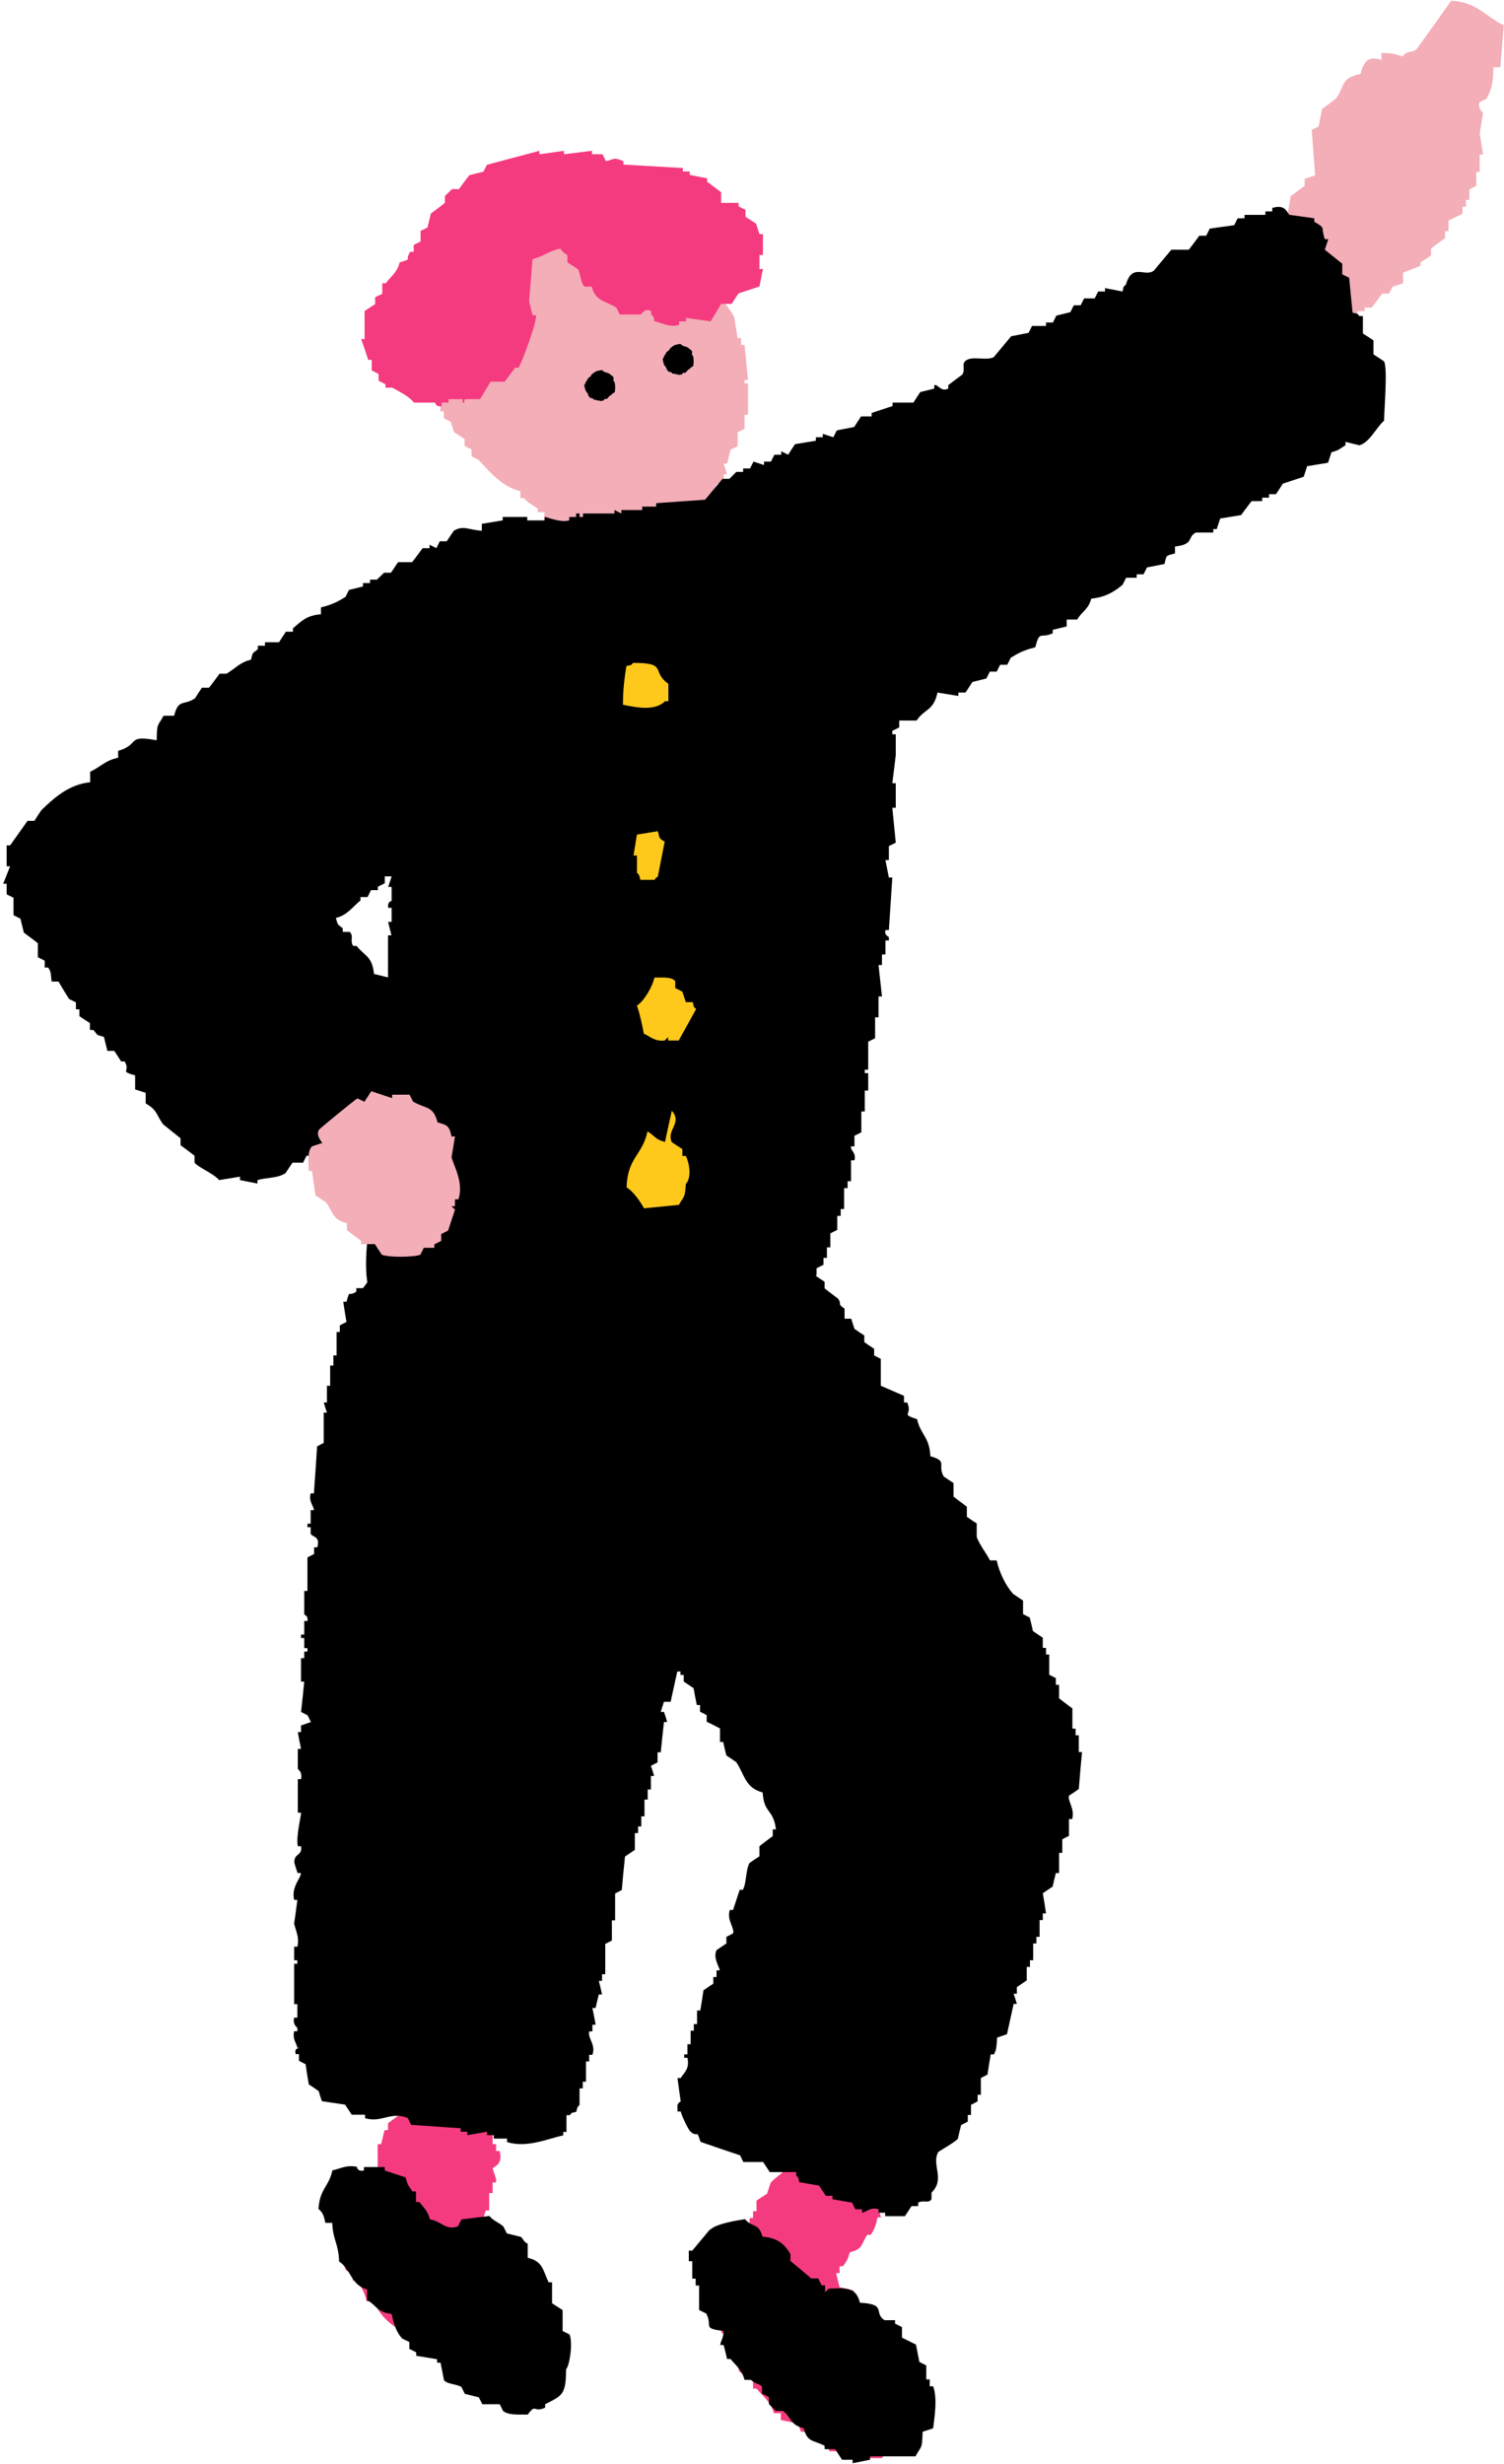
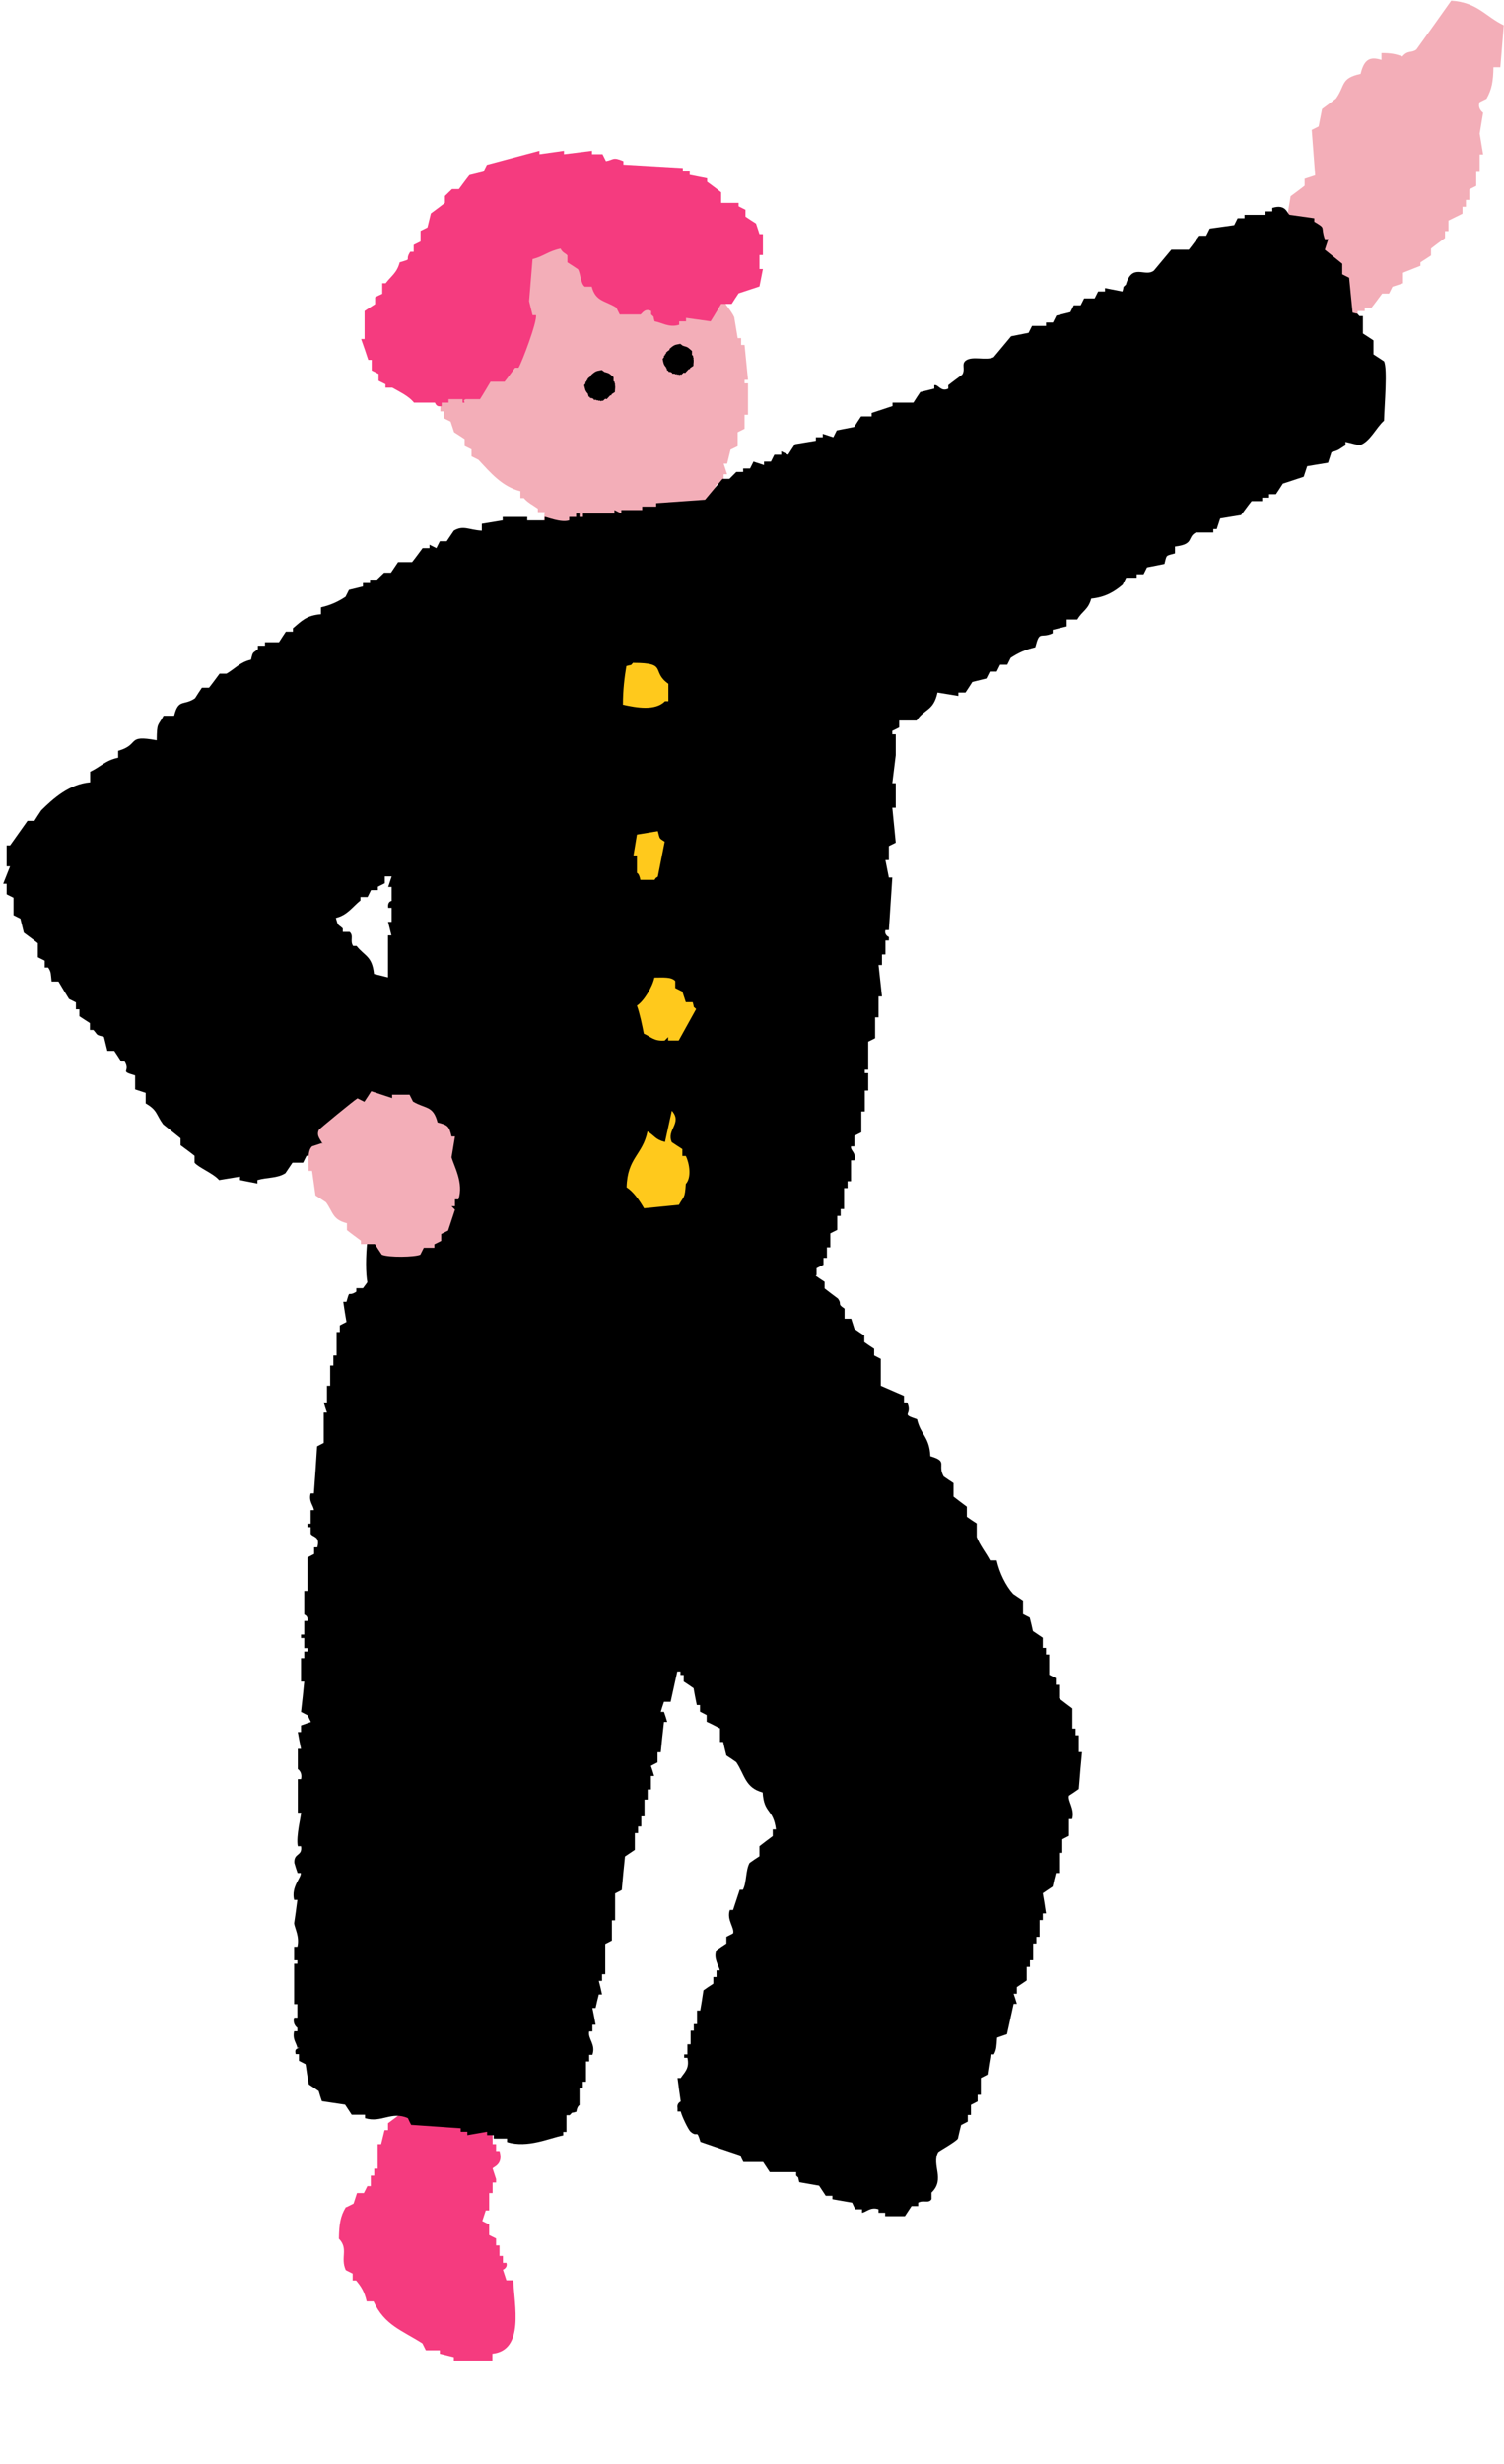
<svg xmlns="http://www.w3.org/2000/svg" id="_レイヤー_2" data-name="レイヤー_2" viewBox="0 0 65.55 107.35">
  <defs>
    <style>
      .cls-1 {
        fill: #f3aeb8;
      }

      .cls-1, .cls-2, .cls-3, .cls-4 {
        fill-rule: evenodd;
      }

      .cls-3 {
        fill: #ffc91c;
      }

      .cls-4 {
        fill: #f53b7f;
      }
    </style>
  </defs>
  <g id="_文字" data-name="文字">
    <g>
      <path class="cls-1" d="M18.77,14.57c.05-.46.1-.91.15-1.37.1-.05.2-.1.3-.15.05-.36.1-.71.15-1.07.1-.05.2-.1.3-.15v-.3c.1-.05.2-.1.3-.15v-.3h.15c.22-.27.35-.37.46-.76.52-.14.39-.32.91-.46v-.3c.15-.05.3-.1.46-.15v-.15h.3v-.15c.25-.05.51-.1.76-.15v-.15h.61v-.15c.58-.13.49.26.61.3.36.14.58-.14.76-.15v.15h.3c.05.1.1.2.15.3.33.14.42-.14.61-.15v.15c.43.16.71.26,1.22.3v.3c1.24.23,3.43,1.71,3.66,2.89h.46c.13.48.44.7.61,1.07l.15.91h.15v.3h.15c.05.51.1,1.02.15,1.52h-.15v.15h.15v1.37h-.15v.61c-.1.05-.2.1-.3.15v.61c-.1.05-.2.1-.31.15-.05.2-.1.41-.15.61h-.15c.05.15.1.3.15.46h-.15v.3c-.1.05-.2.1-.31.15-.27.5.17.39-.46.76.05.3.1.61.15.91h.15v.61c.15.1.3.2.46.3v.46c.1.05.2.1.3.15.05.46.1.91.15,1.37h-.15l.15.15v.15h-.15v.46h-.15c-.18.72-.77.91-1.37,1.22v.15h-.61c-.05.1-.1.2-.15.3h-.3v.15h-.76v.15c-.71.05-1.42.1-2.13.15v-.15c-.41.05-.81.1-1.22.15v-.15c-1.05-.29-2.02-.15-2.29-1.22-.15-.05-.3-.1-.46-.15v-1.22c.1-.05.2-.1.3-.15v-.76h.15v-.3h.15v-.46h.15c.05-.2.1-.41.15-.61h.15v-.61h.15c.13-.22.11-.26.15-.61h-.3v-.15c-.21-.15-.44-.26-.61-.46h-.15v-.3c-.81-.2-1.33-.84-1.83-1.37-.1-.05-.2-.1-.3-.15v-.3c-.1-.05-.2-.1-.3-.15v-.3c-.15-.1-.3-.2-.46-.3-.05-.15-.1-.3-.15-.46-.1-.05-.2-.1-.3-.15v-.3h-.15v-.3h-.15v-.46h-.15v-.3h-.15c.05-.2.1-.41.15-.61-.1-.05-.2-.1-.3-.15v-.91h.15c.09-.36-.18-.41-.15-.61h.15Z" />
      <path class="cls-4" d="M18.01,17.5c-.23-.26-.61-.44-.91-.61h-.3v-.15c-.1-.05-.2-.1-.3-.15v-.3c-.1-.05-.2-.1-.3-.15v-.46h-.15c-.1-.3-.2-.61-.31-.91h.15v-1.22c.15-.1.3-.2.46-.3v-.3c.1-.05.2-.1.31-.15v-.46h.15c.25-.33.49-.45.61-.91.6-.18.19-.04.46-.46h.15v-.3c.1-.05.2-.1.3-.15v-.46c.1-.05.2-.1.3-.15.05-.2.1-.41.15-.61.2-.15.41-.3.61-.46v-.3s.31-.3.31-.3h.3c.15-.2.3-.41.46-.61.2-.05.41-.1.61-.15.05-.1.1-.2.15-.3.76-.2,1.52-.41,2.29-.61v.15c.36-.05.71-.1,1.07-.15v.15c.41-.05.81-.1,1.22-.15v.15h.46c.05.1.1.2.15.3.35-.06.28-.2.76,0v.15c.86.05,1.73.1,2.59.15v.15h.3v.15c.25.05.51.1.76.15v.15c.2.15.41.3.61.46v.46h.76v.15c.1.05.2.1.3.15v.3c.15.1.3.2.46.3.05.15.1.3.15.46h.15v.91h-.15v.61h.15c-.05.25-.1.51-.15.76-.3.1-.61.2-.91.3-.1.15-.2.3-.3.46h-.46c-.15.25-.3.51-.46.76-.36-.05-.71-.1-1.07-.15v.15h-.3v.15c-.44.14-.76-.1-1.07-.15-.09-.3.02-.13-.15-.3v-.15c-.27-.13-.38.09-.46.15h-.91c-.05-.1-.1-.2-.15-.3-.49-.31-.9-.26-1.07-.91h-.3c-.18-.11-.19-.59-.3-.76-.15-.1-.3-.2-.46-.3v-.3c-.07-.1-.2-.1-.3-.3-.53.11-.74.34-1.22.46-.05.61-.1,1.22-.15,1.83.05.2.1.41.15.61h.15c.06.28-.63,2.1-.76,2.29h-.15c-.15.2-.3.41-.46.61h-.61c-.15.25-.3.51-.46.76h-.61c-.21.05.06.18-.15.15v-.15h-.61v.15h-.3v.15c-.26.06-.27-.14-.3-.15h-.91Z" />
      <path class="cls-1" d="M56.41,10.82c-.15-.05-.3-.1-.46-.15-.09-.3.02-.13-.15-.3.05-.3.1-.61.15-.91h.15c.05-.3.1-.61.15-.91.2-.15.41-.3.61-.46v-.3c.15-.05.3-.1.46-.15-.05-.66-.1-1.32-.15-1.98.1-.05.2-.1.3-.15.05-.25.1-.51.15-.76.2-.15.41-.3.61-.46.41-.58.19-.88,1.07-1.07.15-.63.4-.77.91-.61v-.3c.44,0,.65.05.91.15.25-.29.39-.14.61-.3.51-.71,1.02-1.42,1.52-2.13,1.14.07,1.49.69,2.29,1.07-.05.61-.1,1.22-.15,1.83h-.3c-.01.62-.07.96-.3,1.37-.1.05-.2.1-.3.15-.11.29.15.46.15.46-.05.3-.1.61-.15.91l.15.91h-.15v.76h-.15v.61c-.1.05-.2.1-.3.15v.46h-.15v.3h-.15v.3c-.2.1-.41.2-.61.3v.46h-.15v.3c-.2.15-.41.3-.61.46v.3c-.15.1-.3.2-.46.3v.15c-.25.1-.51.2-.76.3v.46c-.15.05-.3.1-.46.15-.05.1-.1.2-.15.3h-.3c-.15.2-.3.41-.46.61h-.3v.15h-.31v.15c-.1.05-.85.27-1.07.15v-.15c-.71.01-.93-.03-1.07-.61-.37-.09-.34-.16-.61-.3-.05-.51-.1-1.02-.15-1.52h.15v-.46Z" />
      <path class="cls-4" d="M15.11,96.15c.1-.05.2-.1.3-.15.05-.15.1-.3.15-.46h.3c.05-.1.1-.2.15-.3h.15v-.46h.15v-.3h.15v-1.07h.15c.05-.2.1-.41.15-.61h.15v-.3c.2-.15.41-.3.61-.46.05-.15.1-.3.15-.46h.3c.05-.1.1-.2.15-.3h.61v-.15c.15-.05.3-.1.46-.15.3.36.62.36.76.91.68.03,1.07.23,1.37.61h.15v.91h.15v.3h.15c.18.6-.28.69-.3.76.05.15.1.3.15.46v.15h-.15v.46h-.15v.76h-.15c-.05.15-.1.3-.15.46.1.05.2.1.3.15v.46c.1.05.2.1.3.15v.3h.15v.46h.15v.3h.15c.07.22-.15.3-.15.3.05.15.1.3.15.46h.3c.04,1.08.5,3.05-.91,3.2v.3h-1.68v-.15c-.2-.05-.41-.1-.61-.15v-.15h-.61c-.05-.1-.1-.2-.15-.3-.91-.58-1.65-.79-2.13-1.83h-.3c-.1-.43-.23-.63-.46-.91h-.15v-.3c-.1-.05-.2-.1-.3-.15-.25-.55.13-.93-.3-1.37.01-.61.06-.98.3-1.37Z" />
-       <path class="cls-4" d="M36.59,95.23c.31-.05.61-.1.91-.15.13.2.1.18.3.3.05.25.1.51.15.76h.3c.05.15.1.3.15.46h-.15c-.07.33-.14.53-.3.76h-.15c-.28.42-.18.62-.76.76-.1.34-.13.37-.3.61h-.15v.3h-.15c.05.2.1.41.15.61.2.05.41.1.61.15.12.45.25.37.31.91,1.08.31.26.47.61,1.07.36.25.71.51,1.07.76v.91c.15.05.3.1.46.15.09.23.12.25.15.61.07.1.23,0,.15.3-.1.05-.2.1-.31.15-.05.3-.1.61-.15.91-.1.05-.2.1-.3.15v.46h.15c-.05.15-.1.3-.15.46-.36.09-.57.22-.76.46h-.76s.04-.16-.3-.15c-.1.05-.2.1-.3.15v-.15h-.3v-.15h-.61c-.05-.1-.1-.2-.15-.3-.15-.05-.3-.1-.46-.15v-.15h-.3v-.15c-.41-.26-.28.14-.46-.46-.25-.05-.51-.1-.76-.15v-.3h-.3c-.14-.5-.47-.72-.76-1.07h-.15v-.3c-.2-.15-.41-.3-.61-.46-.05-.2-.1-.41-.15-.61-.1-.05-.2-.1-.3-.15.05-.15.1-.3.15-.46h-.15v-.3c-.1-.05-.2-.1-.31-.15-.05-.3-.1-.61-.15-.91h-.15c0-.71,0-1.42,0-2.13.1-.05.2-.1.3-.15.14-.23.11-.6.31-.76h.3l.31-.3v-.3c.1-.05.2-.1.3-.15v-.3h.15v-.3h.15v-.46c.15-.1.3-.2.46-.3.05-.15.1-.3.15-.46.19-.26.55-.39.76-.76.3-.02.3-.15.3-.15.13-.03.45.33.76.15v-.15c.78.02.6.15.91.61h.15c.05.15.1.3.15.46Z" />
      <path class="cls-2" d="M52.72,9.97c-.05.1-.1.2-.15.3h-.3c-.15.2-.3.41-.46.61h-.76c-.25.3-.51.61-.76.91-.39.3-.94-.35-1.22.61-.17.17-.06,0-.15.3-.25-.05-.51-.1-.76-.15v.15h-.3c-.05.1-.1.2-.15.3h-.46c-.05.1-.1.2-.15.3h-.3c-.05.1-.1.2-.15.3-.2.05-.41.1-.61.15-.05.1-.1.2-.15.3h-.3v.15h-.61c-.05.1-.1.2-.15.3-.25.05-.51.1-.76.15-.25.3-.51.61-.76.91-.33.17-.92-.07-1.22.15-.2.16,0,.37-.15.61-.2.15-.41.3-.61.46v.15c-.33.16-.44-.2-.61-.15v.15c-.2.05-.41.1-.61.15-.1.15-.2.3-.3.46h-.91v.15c-.3.1-.61.2-.91.3v.15h-.46c-.1.15-.2.3-.3.46-.25.05-.51.1-.76.15-.05.1-.1.2-.15.3-.15-.05-.3-.1-.46-.15v.15h-.3v.15c-.3.05-.61.1-.91.15-.1.15-.2.3-.3.46-.1-.05-.2-.1-.3-.15v.15h-.3c-.05.1-.1.2-.15.3h-.3v.15c-.15-.05-.3-.1-.46-.15-.05.1-.1.2-.15.3h-.3v.15h-.3l-.3.3h-.3c-.25.3-.51.61-.76.91-.71.05-1.42.1-2.13.15v.15h-.61v.15h-.91v.15c-.1-.05-.2-.1-.3-.15v.15h-1.37v.15h-.15v-.15h-.15v.15h-.3v.15c-.36.12-1.01-.16-1.07-.15v.15h-.76v-.15h-1.07v.15c-.3.05-.61.1-.91.15v.3c-.57-.03-.8-.25-1.22,0-.1.15-.2.3-.31.46h-.3c-.05.1-.1.2-.15.3-.1-.05-.2-.1-.3-.15v.15h-.3c-.15.2-.3.41-.46.61h-.61c-.1.15-.2.3-.31.46h-.3l-.31.3h-.3v.15h-.31v.15c-.2.05-.41.1-.61.15-.05.1-.1.2-.15.3-.34.22-.64.36-1.07.46v.3c-.64.05-.85.3-1.22.61v.15h-.31c-.1.15-.2.3-.3.46h-.61v.15h-.31v.15c-.23.2-.21.08-.3.46-.47.1-.72.41-1.07.61h-.3c-.15.2-.3.41-.46.61h-.31c-.1.15-.2.3-.3.46-.5.34-.72,0-.91.76h-.46c-.25.47-.29.27-.3,1.07-1.36-.25-.7.18-1.68.46v.3c-.55.11-.77.4-1.22.61v.46c-.92.08-1.61.71-2.13,1.22-.1.15-.2.3-.3.46h-.3c-.25.36-.51.71-.76,1.07h-.15v.91h.15c-.1.25-.2.51-.3.76h.15v.46c.1.05.2.1.3.15v.76c.1.05.2.1.3.15.05.2.1.41.15.61.2.15.41.3.61.46v.61c.1.05.2.1.3.15v.3h.15c.14.21.11.27.15.61h.3c.15.25.3.51.46.76.1.05.2.1.3.15v.3h.15v.3c.15.1.3.2.46.3v.3h.15c.21.23.08.2.46.3.05.2.1.41.15.61h.3c.1.15.2.3.3.46h.15c.29.47-.27.4.46.61v.61c.15.05.3.1.46.15v.46c.52.3.44.47.76.91.25.2.51.41.76.61v.3c.2.15.41.3.61.46v.3c.16.21.83.47,1.07.76.3-.05.61-.1.91-.15v.15c.25.05.51.1.76.15v-.15c.45-.13.86-.07,1.22-.3.1-.15.2-.3.31-.46h.46c.05-.1.1-.2.15-.3h.76c.05-.1.1-.2.15-.3h.61v-.15c.2-.05.41-.1.61-.15.05-.1.1-.2.15-.3.2-.05.41-.1.61-.15v.15h-.15c-.2.34.14.92.15,1.07-.1.05-.2.1-.3.15.05.41.1.81.15,1.22h-.15v.91s.26.07.3.3c-.28.34-.42,2.57-.15,3.05.2.15.41.3.61.46.31.55-.39.51.46.76.41.39,1.94.61,2.89.46.23-.04.62-.26,1.07-.15,0,0,.13.23.46.15v-.15h1.37c.51,0,1.02,0,1.52,0v-.15c.32-.06.61.35,1.07.15.1-.15.2-.3.3-.46.23.05.26.29.3.3h.46v.15c.5.15.93-.27,1.22-.3h.15v.15h.91v.15h.15v-.15c1.12-.05,2.23-.1,3.35-.15v-.15c.51-.1,1.02-.2,1.52-.3.15-.2.3-.41.46-.61h.46v-.15c.25-.2.51-.41.76-.61v-.3c.1-.05.2-.1.3-.15v-.3h.15v-.46h.15v-.61c.1-.05.2-.1.3-.15v-.61h.15v-.3h.15v-.91h.15v-.3h.15v-.91h.15c.09-.35-.19-.42-.15-.61h.15v-.46c.1-.05.2-.1.3-.15v-.91h.15v-.91h.15v-.76h-.15v-.15h.15v-1.22c.1-.05.2-.1.3-.15v-.91h.15v-.91h.15c-.05-.46-.1-.91-.15-1.37h.15v-.46h.15v-.61h.15v-.15s-.21-.08-.15-.3h.15c.05-.76.1-1.52.15-2.29h-.15c-.05-.25-.1-.51-.15-.76h.15v-.61c.1-.05.2-.1.3-.15-.05-.51-.1-1.02-.15-1.52h.15v-1.07h-.15c.05-.41.1-.81.15-1.22v-.91h-.15v-.15c.1-.05.2-.1.3-.15v-.3h.76c.35-.53.73-.4.91-1.22.3.05.61.1.91.15v-.15h.31c.1-.15.2-.3.3-.46.2-.05.41-.1.61-.15.05-.1.1-.2.15-.3h.3c.05-.1.1-.2.15-.3h.31c.05-.1.1-.2.15-.3.34-.22.64-.36,1.07-.46.2-.77.21-.36.76-.61v-.15c.2-.05.41-.1.61-.15v-.3h.46c.22-.38.48-.42.61-.91.61-.06,1.01-.3,1.37-.61.05-.1.1-.2.15-.3h.46v-.15h.3c.05-.1.1-.2.15-.3.25-.05.51-.1.76-.15.11-.42.04-.34.46-.46v-.3c.86-.1.51-.4.91-.61h.76v-.15h.15c.05-.15.1-.3.15-.46.3-.05.61-.1.91-.15.15-.2.3-.41.46-.61h.46v-.15h.3v-.15h.3c.1-.15.2-.3.3-.46.3-.1.61-.2.91-.3.05-.15.1-.3.15-.46.3-.05.61-.1.91-.15.05-.15.1-.3.15-.46.36-.09.35-.15.61-.3v-.15c.2.05.41.1.61.15.46-.14.73-.78,1.07-1.07.02-.7.16-2.27,0-2.59-.15-.1-.3-.2-.46-.3v-.61c-.15-.1-.3-.2-.46-.3v-.76h-.15c-.17-.17,0-.06-.3-.15-.05-.51-.1-1.02-.15-1.52-.1-.05-.2-.1-.3-.15v-.46c-.25-.2-.51-.41-.76-.61.05-.15.1-.3.15-.46h-.15c-.2-.58.08-.44-.46-.76v-.15c-.36-.05-.71-.1-1.07-.15-.12-.05-.15-.49-.76-.3v.15h-.3v.15h-.91v.15h-.3c-.05.1-.1.2-.15.3-.36.05-.71.1-1.07.15ZM16.91,40.14c.05.2.1.41.15.61h-.15c0,.61,0,1.22,0,1.83-.2-.05-.41-.1-.61-.15-.08-.78-.4-.77-.76-1.22h-.15c-.15-.23.04-.44-.15-.61h-.3v-.15c-.22-.21-.2-.08-.3-.46.5-.12.72-.48,1.07-.76v-.15h.31c.05-.1.1-.2.15-.3h.3v-.15c.1-.05.2-.1.3-.15v-.3h.3c-.05.15-.1.3-.15.46h.15v.61s-.19.01-.15.3h.15v.61h-.15Z" />
      <path class="cls-3" d="M27.61,28.88c1.52,0,.75.37,1.52.91v.76h-.15c-.42.43-1.24.28-1.83.15,0-.66.07-1.2.15-1.68.3-.09.13.02.3-.15Z" />
      <path class="cls-3" d="M28.52,38.33h-.61c-.06-.3-.15-.3-.15-.3v-.76h-.15c.05-.3.1-.61.15-.91.3-.05.61-.1.91-.15.1.36.04.29.3.46-.1.51-.2,1.02-.3,1.52-.17.13-.02-.02-.15.15Z" />
      <path class="cls-3" d="M29.44,43.05c.1.05.2.1.3.15.05.15.1.3.15.46h.3c.09.3-.02.13.15.3-.25.46-.51.91-.76,1.37h-.46v-.15l-.15.15c-.47.04-.61-.17-.91-.3-.07-.37-.18-.89-.3-1.22.3-.19.68-.82.76-1.22.37,0,.74-.04.91.15v.3Z" />
      <path class="cls-3" d="M28.98,49.76c.1-.46.2-.91.3-1.37.48.54-.25.83,0,1.37.15.1.3.2.46.3v.3h.15c.16.32.26.94,0,1.22-.04.66-.09.52-.3.91-.51.05-1.02.1-1.52.15-.17-.3-.46-.73-.76-.91.03-1.3.7-1.41.91-2.44.32.19.33.35.76.46Z" />
-       <path class="cls-2" d="M15.56,94.41s0,.2.3.15v-.15h.91v.15c.3.1.61.2.91.3.09.35.13.37.3.61h.15v.46h.15c.21.28.35.36.46.76.48.06.68.5,1.22.3.05-.1.1-.2.15-.3.41-.05.81-.1,1.22-.15.16.21.42.28.61.46.05.1.1.2.15.3.2.05.41.1.61.15.09.06.11.21.3.3v.61c.66.16.65.51.91,1.07h.15v.91c.15.1.3.2.46.3v.91c.1.05.2.1.3.15.16.37,0,1.37-.15,1.52,0,1.13-.18,1.14-.91,1.52v.15c-.53.24-.38-.21-.76.3-.44,0-.82.03-1.07-.15-.05-.1-.1-.2-.15-.3h-.76c-.05-.1-.1-.2-.15-.3-.2-.05-.41-.1-.61-.15-.05-.1-.1-.2-.15-.3-.2-.13-.64-.12-.76-.3-.05-.25-.1-.51-.15-.76h-.15v-.15c-.31-.05-.61-.1-.91-.15v-.15c-.1-.05-.2-.1-.3-.15v-.3c-.1-.05-.2-.1-.31-.15-.25-.27-.37-.63-.46-1.07-.65-.08-.63-.35-1.07-.61v-.46c-.71-.19-.69-.86-1.22-1.22-.03-.82-.27-.91-.3-1.68h-.3c-.07-.33-.1-.43-.3-.61.06-.89.45-.95.61-1.68.34-.06.59-.25,1.07-.15Z" />
-       <path class="cls-2" d="M30.95,97.14c.24-.25,1.1-.4,1.52-.46.34.39.59.14.76.76.66.05.97.33,1.22.76v.3c.31.25.61.51.91.76h.3c.05.1.1.2.15.3h.15v.3l.15-.15c.83-.06,1.21-.03,1.37.61,1.2.06.57.43,1.07.76h.46v.15c.1.05.2.1.3.15v.46c.2.1.41.2.61.3.05.25.1.51.15.76.1.05.2.1.3.15v.61h.15v.3h.15c.2.54.05,1.38,0,1.83-.15.05-.3.1-.46.15-.02.79-.05.59-.31,1.07h-1.98v.15c-.25.05-.51.1-.76.15v-.15h-.46c-.1-.15-.2-.3-.3-.46h-.46v-.15c-.51-.26-.75-.14-.91-.76-.62-.16-.53-.48-.91-.76h-.31s-.3-.3-.3-.3v-.3c-.1-.05-.2-.1-.3-.15v-.3c-.1-.14-.32-.12-.46-.3h-.3c-.12-.45-.36-.6-.61-.91h-.15c-.05-.2-.1-.41-.15-.61h-.15c.03-.21.13-.26.15-.61-.97-.12-.46-.2-.76-.76-.1-.05-.2-.1-.31-.15v-1.07h-.15v-.3h-.15v-.76h-.15v-.46h.15c.25-.3.51-.61.76-.91Z" />
      <path class="cls-1" d="M14.05,49.83c-.04-.15-.29-.33-.15-.61.03-.05,1.54-1.29,1.68-1.37.1.05.2.1.3.15.1-.15.2-.3.3-.46.3.1.61.2.91.3v-.15h.76c.05.1.1.2.15.3.55.33.88.16,1.07.91.44.11.51.16.61.61h.15c-.05.3-.1.61-.15.91.11.39.54,1.13.3,1.83h-.15v.3h-.15l.15.15c-.1.3-.2.61-.3.91-.1.05-.2.1-.3.15v.3c-.1.05-.2.1-.3.15v.15h-.46c-.05.1-.1.2-.15.3-.24.11-1.39.13-1.68,0-.1-.15-.2-.3-.3-.46h-.61v-.15c-.2-.15-.41-.3-.61-.46v-.3c-.63-.16-.59-.46-.91-.91-.15-.1-.3-.2-.46-.3-.05-.36-.1-.71-.15-1.07h-.15c0-.4-.06-.87.15-1.07.15-.05.3-.1.46-.15Z" />
      <path class="cls-2" d="M29.04,16.04v-.02c-.13-.15-.12-.2-.16-.38.01-.02.03-.04.04-.05,0,0,0,0,0,0,0,0,0,0,0,0,0,0,.01-.02.02-.03-.01-.08,0-.04.03-.08,0,0,0,0,0,0,0,0,.02-.01.02-.02,0,0,0,0,0,0,0,0,0-.02-.01-.03.02,0,.04-.02.05-.02,0,0,0-.02-.01-.03.03-.04.08-.09.15-.13,0,0,.01-.01.02-.02,0,0-.01-.01-.02-.02.24-.22.26-.18.48-.23.04.03.08.06.12.09.01,0,.03,0,.04,0,0,0,0,0,0,0,0,0,0,0,0,.01.19.04.2.09.35.21,0,.05,0,.11,0,.16,0,0,0,.02,0,.02,0,0,.01,0,.02,0,0,0,0,0,0,.01.01.01.03.03.04.04,0,0-.01.01-.02.02.04.07.04.06.02.08.03.12,0,.17,0,.32-.05.03-.1.07-.15.1,0,0,0,.02.01.03-.03.01-.05.01-.07.02-.05.05-.1.11-.15.16-.02,0-.04-.02-.06-.02-.04.03-.07.07-.11.1,0,0-.01-.01-.02-.02-.11.05-.03.02-.13,0,0,0-.01.01-.02.02-.01-.01-.03-.03-.04-.04h0s-.01.01-.02.02c-.02,0-.04-.02-.06-.03-.03,0-.07,0-.1,0,0-.02-.01-.04-.02-.05,0,0-.01,0-.02,0,0,0-.01-.01-.02-.02-.04,0-.08-.01-.11-.02,0,0,0-.02,0-.03-.11-.05-.04-.02-.07-.1,0,0,0,0,0,0,0,0-.02,0-.02,0Z" />
      <path class="cls-2" d="M25.63,17.18s0-.01,0-.02c-.14-.15-.12-.2-.17-.38.01-.02.03-.04.04-.05,0,0,0,0,0,0,0,0,0,0,0,0,0,0,.01-.02.02-.03-.01-.08,0-.04.03-.08,0,0,0,0,0,0,0,0,.02-.01.02-.02,0,0,0,0,0,0,0,0,0-.02-.01-.03.02,0,.04-.02.05-.02,0,0,0-.02-.01-.03.03-.04.08-.09.15-.13,0,0,.01-.01.02-.02,0,0-.01-.01-.02-.02.24-.22.26-.18.48-.23.04.03.08.06.12.09.01,0,.03,0,.04,0,0,0,0,0,0,0,0,0,0,0,0,.01.19.04.2.09.35.21,0,.05,0,.11,0,.16,0,0,0,.02,0,.02,0,0,.01,0,.02,0,0,0,0,0,0,.01l.04.04s-.01.01-.02.02c.04.07.04.06.02.08.03.12,0,.17,0,.32-.05.03-.1.07-.15.1,0,0,0,.02.01.03-.03.01-.05.01-.07.02l-.15.16s-.04-.02-.06-.02c-.04.03-.07.07-.11.1,0,0-.01-.01-.02-.02-.11.05-.03.02-.13,0,0,0-.01.01-.02.02-.01-.01-.03-.03-.04-.04h0s-.01.01-.02.02c-.02,0-.04-.02-.06-.03-.03,0-.07,0-.1,0,0-.02-.01-.04-.02-.05,0,0-.01,0-.02,0,0,0-.01-.01-.02-.02-.04,0-.08-.01-.11-.02,0,0,0-.02,0-.03-.11-.05-.04-.02-.07-.1,0,0,0,0,0,0,0,0-.02,0-.02,0Z" />
      <path class="cls-2" d="M12.96,89.22c-.03-.21-.22-.36-.14-.73h.14v-.15s-.22-.14-.14-.44h.14v-.59h-.14c0-.59,0-1.17,0-1.76h.14v-.15h-.14v-.59h.14c.11-.43-.12-.82-.14-1.02.05-.34.1-.68.14-1.02h-.14c-.14-.58.32-.97.29-1.17h-.14c-.05-.15-.1-.29-.14-.44-.03-.45.36-.28.29-.73h-.14c-.09-.43.16-1.38.14-1.46h-.14v-1.46h.14c.07-.32-.14-.44-.14-.44v-.88h.14c-.05-.24-.1-.49-.14-.73h.14v-.29c.14-.05.29-.1.43-.15-.05-.1-.1-.2-.14-.29-.1-.05-.19-.1-.29-.15.05-.44.1-.88.14-1.32h-.14v-1.02h.14v-.29h.14v-.15h-.14v-.44h-.14v-.15h.14v-.59h.14c.04-.25-.14-.26-.14-.29v-1.02h.14v-1.46c.1-.05.19-.1.29-.15v-.29h.14c.14-.5-.21-.43-.29-.59v-.29h-.14v-.15h.14v-.59h.14c0-.18-.24-.37-.14-.73h.14c.05-.68.1-1.37.14-2.05.1-.05.19-.1.29-.15v-1.32h.14c-.05-.15-.1-.29-.14-.44h.14v-.73h.14v-.88h.14v-.44h.14v-1.02h.14v-.29c.1-.05.19-.1.29-.15-.05-.29-.1-.59-.14-.88h.14c.17-.58.04-.18.43-.44v-.15h.29c.14-.19.29-.39.43-.58.43.05.86.1,1.29.15.1.15.19.29.29.44.38.12.34-.26.43-.29.56-.21,1.02.22,1.29.29.14-.05.29-.1.43-.15v.15h.86c.1.15.19.29.29.44.27-.06.82-.55,1.44-.29.05.1.1.2.14.29.24-.05.48-.1.72-.15v-.15c.24-.06.25.14.29.15h1.29v.15h.43v.15c.23.05.26-.14.29-.15.34.05.67.1,1.01.15v-.15h.29v-.15c.14.05.29.1.43.15.22.01.29-.15.29-.15.25-.04.29.15.29.15.14-.05.29-.1.43-.15,0,0,.13.22.43.15v-.15c.62.05,1.25.1,1.87.15.14-.2.29-.39.43-.59.52-.22.59.47,1.15-.15h.14c-.25-.61-.1-1.3,0-1.9.43-.1.86-.2,1.29-.29v.15c.19.05.38.1.58.15.17.6.1.15.43.44.05.15.1.29.14.44.19.15.38.29.58.44v.29c.14.1.29.2.43.29v.29c.19.15.38.29.58.44.2.27-.06.21.29.44v.44h.29l.14.44c.14.1.29.2.43.29v.29c.14.1.29.2.43.29v.29c.1.05.19.1.29.15v1.17c.34.15.67.29,1.01.44v.29h.14c.26.58-.34.47.43.73.16.69.54.76.58,1.61.79.23.29.36.58.88.14.1.29.2.43.29v.59c.19.15.38.29.58.44v.44c.14.1.29.2.43.29v.59c.13.35.42.71.58,1.02h.29c.12.54.4,1.11.72,1.46.14.1.29.19.43.29v.59c.1.05.19.1.29.15.05.2.1.39.14.59.14.1.29.19.43.29v.44h.14v.29h.14v.88c.1.05.19.1.29.15v.29h.14v.59c.19.15.38.29.58.44v.88h.14v.29h.14v.73h.14c-.05.54-.1,1.07-.14,1.61-.14.1-.29.2-.43.29-.07.21.27.59.14,1.02h-.14v.73c-.1.05-.19.1-.29.15v.59h-.14v.88h-.14c-.05.2-.1.39-.14.59-.14.1-.29.19-.43.29.05.29.1.59.14.88h-.14v.29h-.14v.73h-.14v.29h-.14v.73h-.14v.29h-.14v.59c-.14.1-.29.19-.43.29v.29h-.14c.05.15.1.29.14.44h-.14c-.1.44-.19.88-.29,1.32-.14.05-.29.1-.43.15-.03.38-.02.51-.14.73h-.14c-.05.29-.1.59-.14.88-.1.05-.19.1-.29.15v.73h-.14v.29c-.1.05-.19.1-.29.15v.44h-.14v.29c-.1.05-.19.1-.29.15-.05.2-.1.39-.14.59-.09.14-.85.56-.86.59-.3.56.32,1.18-.29,1.76v.29c-.13.2-.34.02-.58.15v.15h-.29c-.1.15-.19.29-.29.44h-.86v-.15h-.29v-.15c-.35-.12-.54.13-.72.15v-.15h-.29c-.05-.1-.1-.19-.14-.29-.29-.05-.58-.1-.86-.15v-.15h-.29c-.1-.15-.19-.29-.29-.44-.29-.05-.58-.1-.86-.15-.09-.29.02-.13-.14-.29v-.15h-1.15c-.1-.15-.19-.29-.29-.44h-.86c-.05-.1-.1-.19-.14-.29-.58-.19-1.15-.39-1.73-.59-.18-.59-.11-.16-.43-.44-.1-.08-.39-.69-.43-.88h-.14v-.15c-.04-.23.14-.28.14-.29-.05-.34-.1-.68-.14-1.02h.14c.14-.23.4-.4.29-.88h-.14v-.15h.14v-.44h.14v-.59h.14v-.29h.14v-.59h.14c.05-.29.1-.59.14-.88.14-.1.29-.2.43-.29v-.29h.14v-.29h.14c-.02-.16-.3-.54-.14-.88.14-.1.29-.2.43-.29v-.29c.1-.05.19-.1.29-.15.08-.23-.29-.59-.14-1.02h.14c.1-.29.19-.59.29-.88h.14c.17-.33.11-.84.29-1.17.14-.1.29-.2.43-.29v-.44c.19-.15.38-.29.58-.44v-.29h.14c-.12-.93-.52-.66-.58-1.61-.77-.21-.77-.75-1.15-1.32-.14-.1-.29-.2-.43-.29-.05-.2-.1-.39-.14-.59h-.14v-.59c-.19-.1-.38-.2-.58-.29v-.29c-.1-.05-.19-.1-.29-.15v-.29h-.14c-.05-.24-.1-.49-.14-.73-.14-.1-.29-.2-.43-.29v-.29h-.14v-.15h-.14c-.1.44-.19.88-.29,1.32h-.29c-.05.15-.1.29-.14.44h.14c.05.15.1.29.14.44h-.14c-.05.44-.1.88-.14,1.32h-.14v.44c-.1.05-.19.1-.29.15.05.15.1.29.14.44h-.14v.59h-.14v.44h-.14v.73h-.14v.44h-.14v.29h-.14v.73c-.14.1-.29.19-.43.29-.05.49-.1.98-.14,1.46-.1.05-.19.1-.29.15v1.17h-.14v.88c-.1.05-.19.1-.29.15v1.32h-.14v.29h-.14c.05.19.1.39.14.59h-.14c-.05.2-.1.39-.14.59h-.14c.05.24.1.49.14.73h-.14v.29h-.14c-.07.32.3.56.14,1.02h-.14v.29h-.14v.88h-.14v.29h-.14v.73s-.1.03-.14.29c-.29.09-.12-.02-.29.15h-.14v.73h-.14v.15c-.59.11-1.55.57-2.45.29v-.15h-.58v-.15h-.29v-.15c-.29.05-.58.1-.86.15v-.15h-.29v-.15c-.72-.05-1.44-.1-2.16-.15-.05-.1-.1-.19-.14-.29-.72-.32-1.15.22-1.87,0v-.15h-.58c-.1-.15-.19-.29-.29-.44-.34-.05-.67-.1-1.01-.15-.05-.15-.1-.29-.14-.44-.14-.1-.29-.2-.43-.29-.05-.29-.1-.58-.14-.88-.1-.05-.19-.1-.29-.15v-.29h-.14c-.08-.27.12-.23.14-.29Z" />
    </g>
  </g>
</svg>